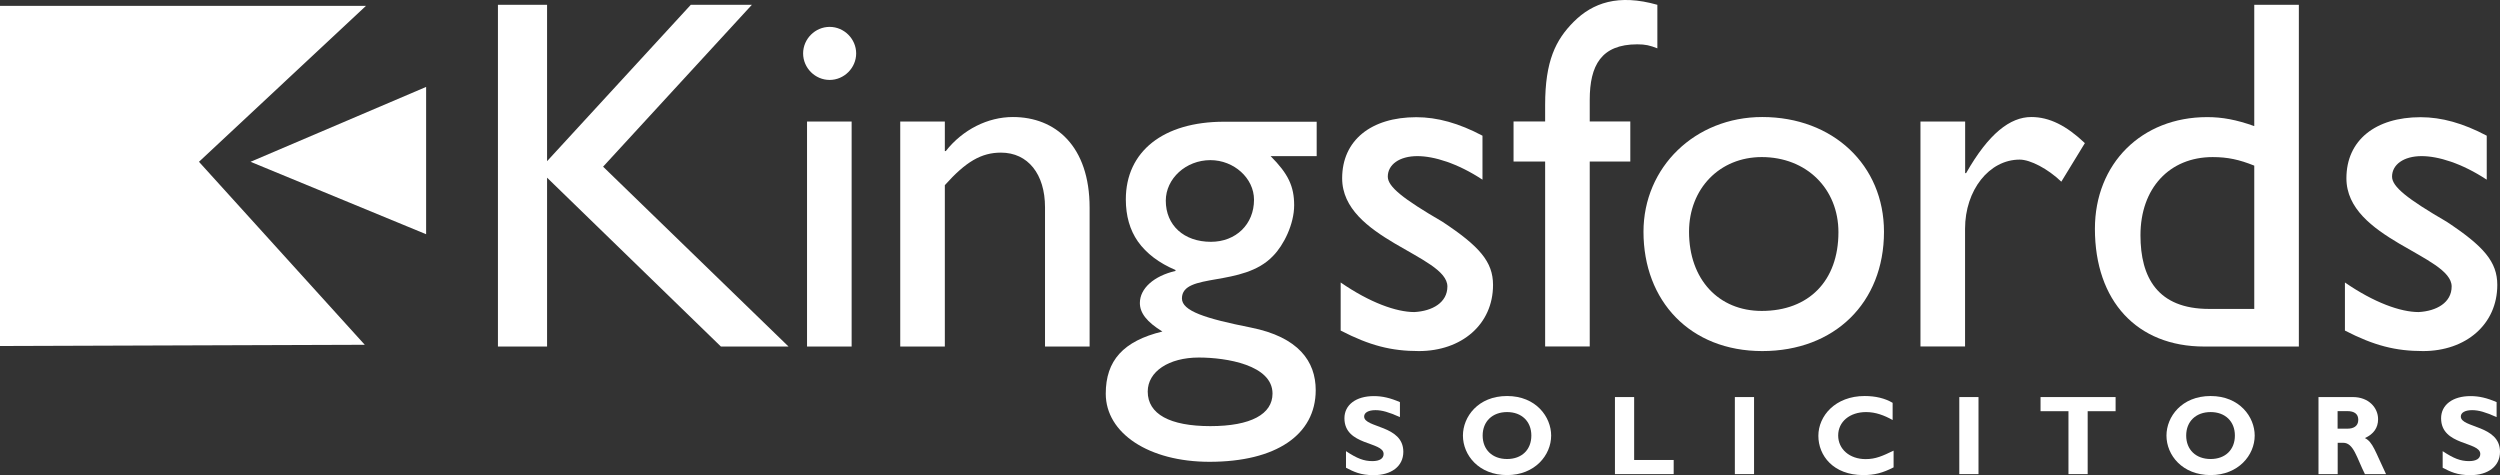
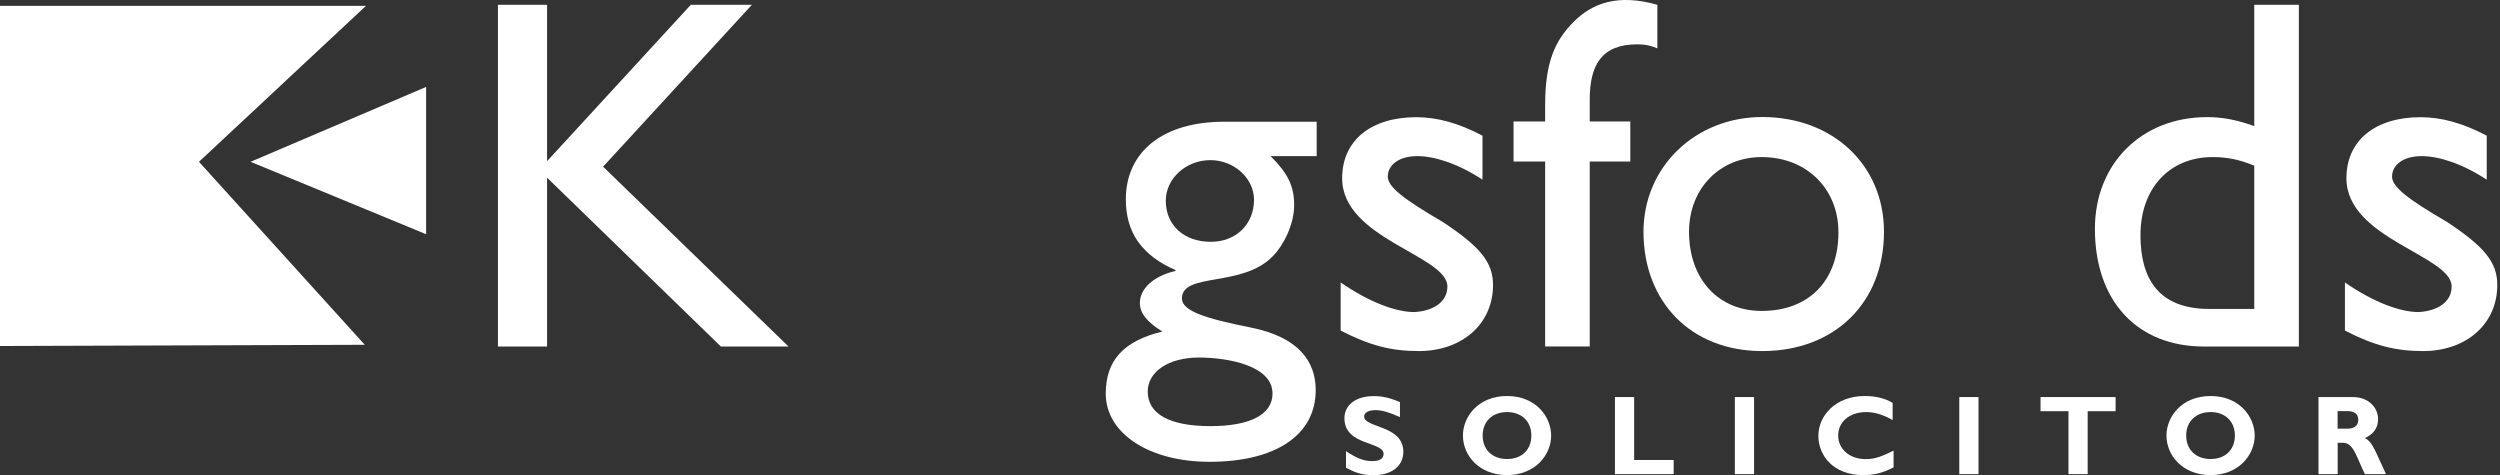
<svg xmlns="http://www.w3.org/2000/svg" id="b" viewBox="0 0 286.48 54.44">
  <rect x="0" y="0" width="286.48" height="54.44" fill="#333333" stroke="none" />
  <g id="c">
    <path d="M90.36,39.71h-7.75l-19.92-19.35v19.35h-5.63V.55h5.63v17.92L79.16.55h7l-17.05,18.55,21.25,20.61Z" style="fill:#fff;" />
-     <path d="M95.07,9.16c-1.67,0-3.04-1.38-3.04-3.04s1.38-3.04,3.04-3.04,3.04,1.38,3.04,3.04-1.38,3.04-3.04,3.04ZM97.59,39.71h-5.11V13.93h5.11v25.78Z" style="fill:#fff;" />
-     <path d="M108.27,17.31h.11c1.95-2.47,4.82-3.9,7.69-3.9,4.88,0,8.79,3.33,8.79,10.39v15.91h-5.11v-15.96c0-3.79-1.95-6.26-5.05-6.26-2.24,0-4.02,1.03-6.43,3.73v18.49h-5.11V13.93h5.11v3.39h0Z" style="fill:#fff;" />
    <path d="M150.88,17.89h-5.28c2.01,2.01,2.7,3.45,2.7,5.63s-1.21,4.59-2.41,5.8c-3.45,3.67-10.45,1.84-10.45,4.88,0,1.44,2.7,2.3,7.87,3.33,5.51,1.09,7.46,3.9,7.46,7.18,0,5.11-4.54,8.21-12.17,8.21-6.95,0-11.89-3.27-11.89-7.81,0-3.79,2.01-6.03,6.49-7.12-1.78-1.09-2.58-2.12-2.58-3.27,0-1.67,1.61-3.1,4.08-3.67v-.11c-1.89-.8-3.33-1.89-4.31-3.27-.92-1.32-1.38-2.93-1.38-4.82,0-5.51,4.31-8.9,11.25-8.9h10.62v3.96ZM137.38,40.97c-3.45,0-5.86,1.61-5.86,3.9,0,2.58,2.53,3.96,7.18,3.96s7.12-1.38,7.12-3.73c0-3.27-5.28-4.13-8.44-4.13ZM138.7,18.35c-2.81,0-5.11,2.12-5.11,4.65,0,2.81,2.07,4.71,5.17,4.71,2.87,0,4.94-2.01,4.94-4.82,0-2.47-2.3-4.54-5-4.54Z" style="fill:#fff;" />
    <path d="M169.88,20.59c-2.87-1.89-5.57-2.7-7.46-2.7-2.07,0-3.39.98-3.39,2.35,0,1.15,1.72,2.53,6.26,5.17,4.25,2.81,5.8,4.59,5.8,7.24,0,4.54-3.62,7.58-8.5,7.58-3.16,0-5.63-.63-8.96-2.35v-5.51c3.33,2.3,6.37,3.39,8.44,3.39,2.07-.11,3.79-1.09,3.79-2.93,0-3.56-12.06-5.45-12.06-12.4,0-4.36,3.33-7,8.5-7,2.41,0,4.88.69,7.58,2.12v5.05Z" style="fill:#fff;" />
    <path d="M189.92,5.54c-.86-.34-1.38-.46-2.3-.46-4.13,0-5.45,2.41-5.45,6.37v2.47h4.65v4.59h-4.65v21.19h-5.11v-21.19h-3.62v-4.59h3.62v-1.89c0-5.05,1.21-7.46,3.27-9.53,2.18-2.18,5.11-3.22,9.59-1.95v5h0Z" style="fill:#fff;" />
    <path d="M215.89,26.56c0,8.15-5.68,13.67-13.95,13.67s-13.61-5.74-13.61-13.67c0-7.41,5.92-13.15,13.61-13.15,8.1,0,13.95,5.51,13.95,13.15ZM193.55,26.56c0,5.46,3.39,9.07,8.33,9.07,5.4,0,8.79-3.45,8.79-9.02,0-5-3.68-8.61-8.79-8.61-4.82,0-8.33,3.62-8.33,8.56Z" style="fill:#fff;" />
-     <path d="M225.19,13.93v5.91h.11c2.58-4.54,5.05-6.43,7.47-6.43,2.07,0,4.02.98,6.14,2.99l-2.7,4.42c-1.55-1.49-3.56-2.53-4.77-2.53-3.5,0-6.26,3.5-6.26,7.92v13.49h-5.11V13.93s5.11,0,5.11,0Z" style="fill:#fff;" />
    <path d="M263.43,39.71h-10.85c-7.7,0-12.52-5.22-12.52-13.49,0-7.46,5.34-12.8,12.86-12.8,1.72,0,3.33.29,5.4,1.03V.55h5.11v39.16h0ZM258.32,18.98c-1.72-.69-3.04-.98-4.77-.98-4.94,0-8.27,3.56-8.27,8.96,0,4.82,1.95,8.44,7.87,8.44h5.17v-16.42Z" style="fill:#fff;" />
    <path d="M284.96,20.59c-2.87-1.89-5.57-2.7-7.46-2.7-2.07,0-3.39.98-3.39,2.35,0,1.15,1.72,2.53,6.26,5.17,4.25,2.81,5.8,4.59,5.8,7.24,0,4.54-3.62,7.58-8.5,7.58-3.16,0-5.63-.63-8.96-2.35v-5.51c3.33,2.3,6.37,3.39,8.44,3.39,2.07-.11,3.79-1.09,3.79-2.93,0-3.56-12.06-5.45-12.06-12.4,0-4.36,3.33-7,8.5-7,2.41,0,4.88.69,7.58,2.12v5.05h0Z" style="fill:#fff;" />
    <path d="M160.41,47.79c-1.28-.57-2.05-.79-2.8-.79-.79,0-1.29.28-1.29.73,0,1.33,4.49.96,4.49,4.04,0,1.7-1.42,2.68-3.39,2.68-1.54,0-2.3-.4-3.18-.85v-1.9c1.27.84,2.05,1.14,3.02,1.14.84,0,1.29-.3,1.29-.82,0-1.45-4.49-.92-4.49-4.09,0-1.53,1.32-2.54,3.37-2.54.98,0,1.88.21,2.99.69v1.72Z" style="fill:#fff;" />
    <path d="M172.7,54.44c-3.24,0-5.06-2.28-5.06-4.53,0-2.14,1.73-4.53,5.06-4.53s5.05,2.41,5.05,4.53c0,2.26-1.88,4.53-5.05,4.53ZM172.7,47.22c-1.68,0-2.8,1.07-2.8,2.69s1.11,2.69,2.8,2.69,2.78-1.07,2.78-2.69-1.11-2.69-2.78-2.69Z" style="fill:#fff;" />
    <path d="M191.79,54.33h-6.73v-8.83h2.2v7.21h4.53v1.62Z" style="fill:#fff;" />
    <path d="M201,54.33h-2.2v-8.83h2.2v8.83Z" style="fill:#fff;" />
    <path d="M216.98,53.56c-1.23.63-2.16.88-3.47.88-3.43,0-5.14-2.23-5.14-4.5s1.93-4.56,5.31-4.56c1.23,0,2.33.26,3.2.78v1.97c-.97-.54-1.95-.91-3.04-.91-1.88,0-3.2,1.11-3.2,2.68s1.31,2.71,3.15,2.71c1.15,0,1.93-.36,3.2-.97v1.93h0Z" style="fill:#fff;" />
    <path d="M226.72,54.33h-2.2v-8.83h2.2v8.83Z" style="fill:#fff;" />
    <path d="M242.43,47.12h-3.2v7.21h-2.2v-7.21h-3.2v-1.62h8.6v1.62h0Z" style="fill:#fff;" />
    <path d="M253.32,54.44c-3.24,0-5.06-2.28-5.06-4.53,0-2.14,1.73-4.53,5.06-4.53s5.05,2.41,5.05,4.53c0,2.26-1.88,4.53-5.05,4.53ZM253.32,47.22c-1.68,0-2.8,1.07-2.8,2.69s1.11,2.69,2.8,2.69,2.78-1.07,2.78-2.69-1.11-2.69-2.78-2.69Z" style="fill:#fff;" />
    <path d="M269.62,45.5c1.81,0,2.89,1.22,2.89,2.54,0,.97-.5,1.7-1.51,2.16.91.45,1.18,1.54,2.42,4.13h-2.42c-.95-1.89-1.29-3.59-2.49-3.59h-.63v3.59h-2.2v-8.83h3.95ZM267.88,49.12h1.16c.61,0,1.2-.26,1.2-1.01,0-.66-.43-1-1.26-1h-1.11v2.01Z" style="fill:#fff;" />
-     <path d="M286.08,47.79c-1.28-.57-2.05-.79-2.8-.79-.79,0-1.29.28-1.29.73,0,1.33,4.49.96,4.49,4.04,0,1.7-1.42,2.68-3.39,2.68-1.54,0-2.3-.4-3.18-.85v-1.9c1.27.84,2.05,1.14,3.02,1.14.84,0,1.29-.3,1.29-.82,0-1.45-4.49-.92-4.49-4.09,0-1.53,1.32-2.54,3.37-2.54.98,0,1.88.21,2.99.69v1.72h0Z" style="fill:#fff;" />
    <polyline points="48.83 9.96 48.83 26.84 28.71 18.54" style="fill:#fff;" />
    <polyline points="0 .67 41.94 .67 22.8 18.54 41.8 39.51 0 39.65" style="fill:#fff;" />
  </g>
</svg>